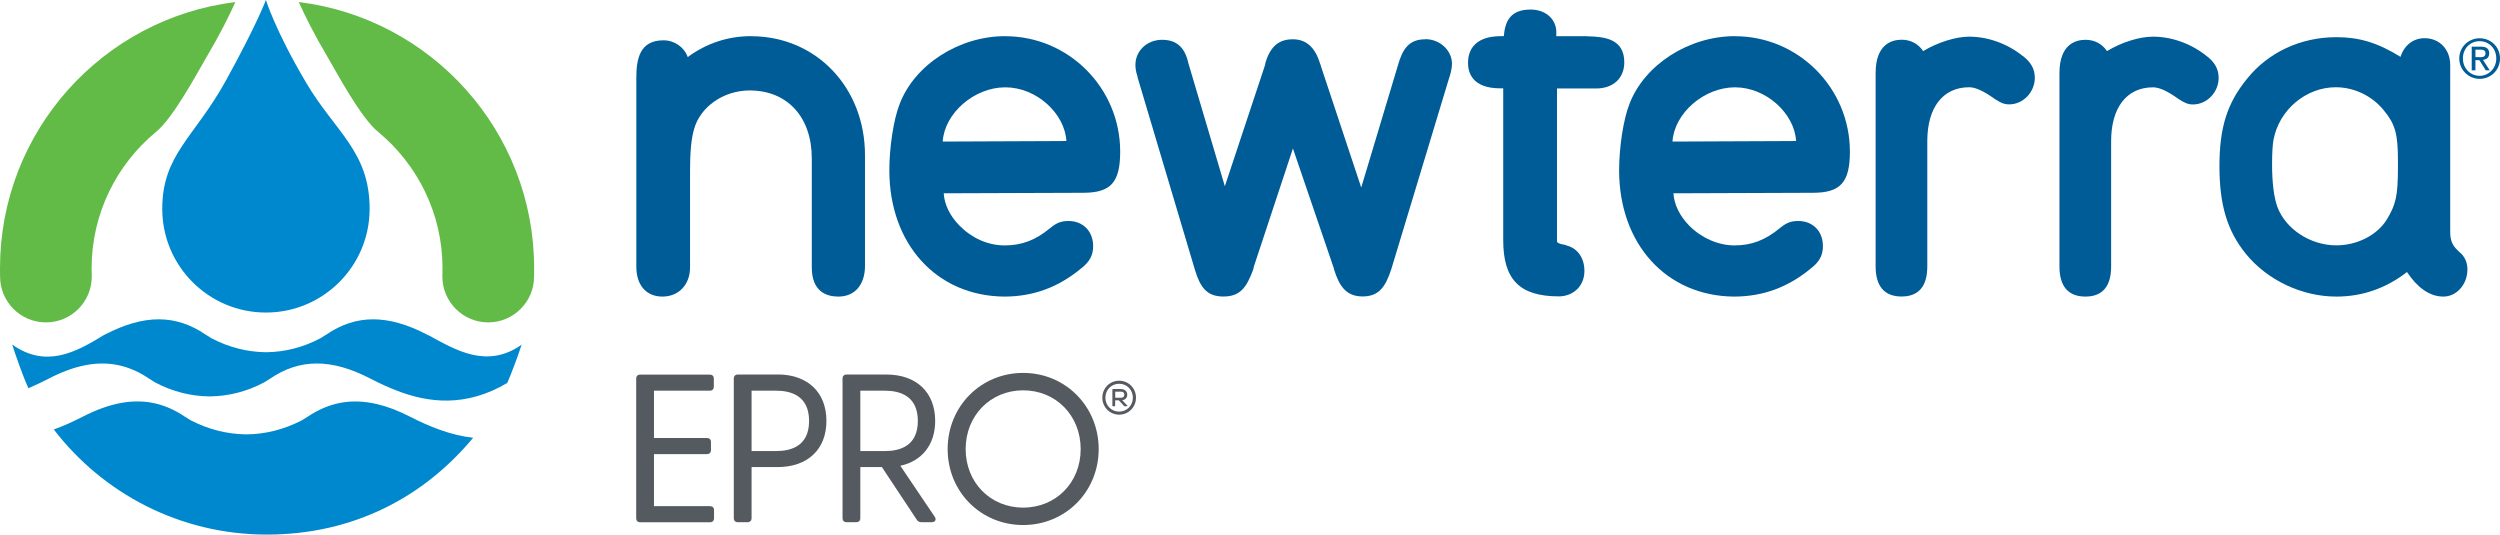
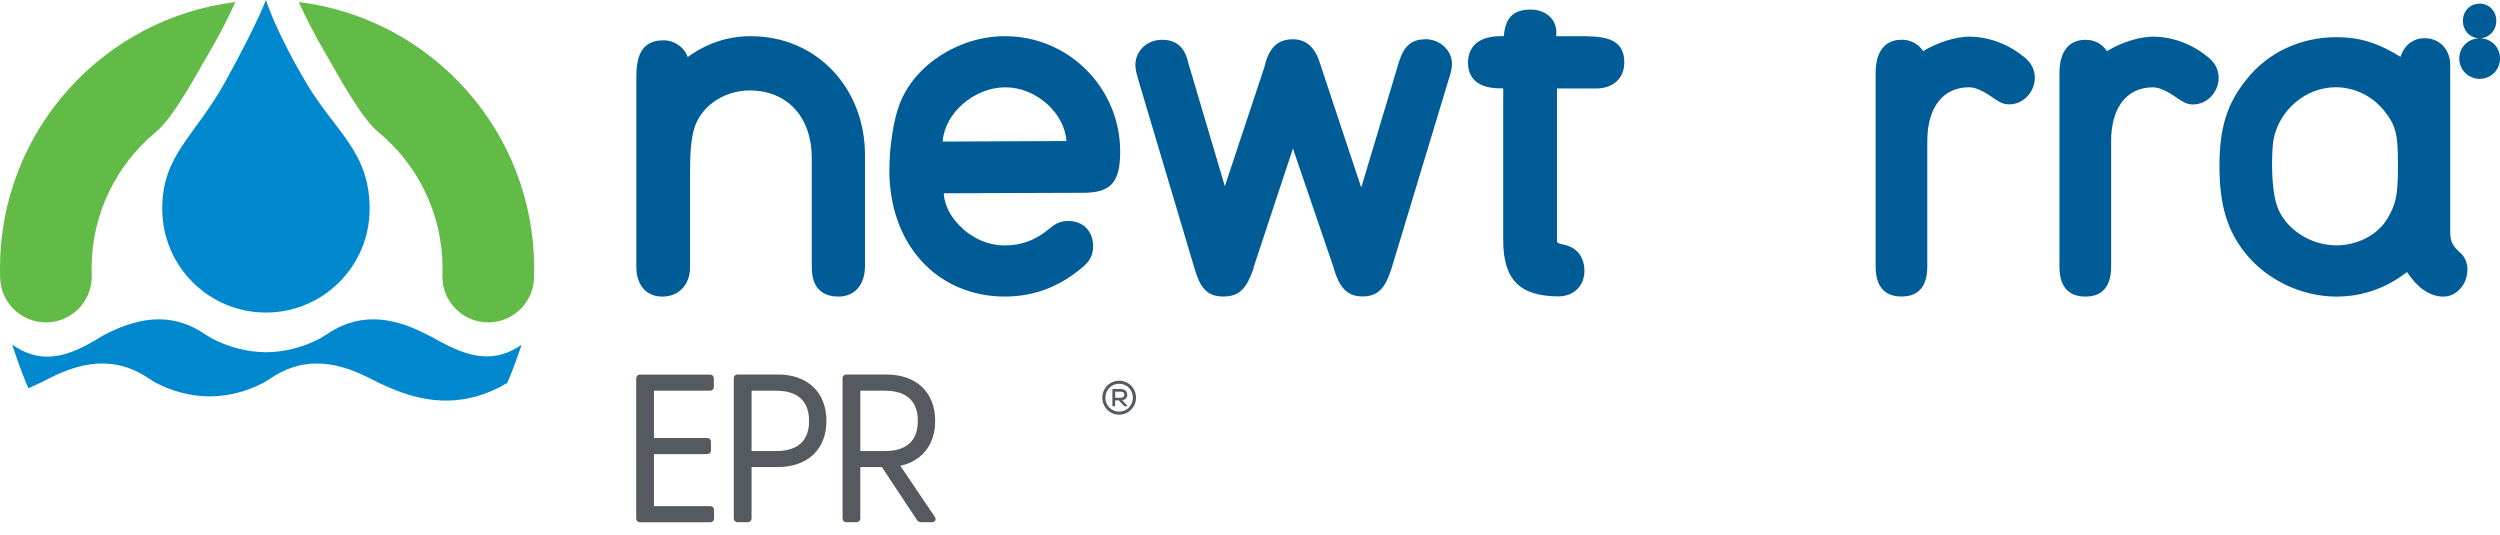
<svg xmlns="http://www.w3.org/2000/svg" id="Layer_1" data-name="Layer 1" viewBox="0 0 342.98 73.34">
  <defs>
    <style>
      .cls-1 {
        fill: #005c97;
      }

      .cls-2 {
        fill: #0088ce;
      }

      .cls-3 {
        fill: #62bb46;
      }

      .cls-4 {
        fill: #545a5f;
      }
    </style>
  </defs>
  <g>
    <path class="cls-4" d="m97.41,69.44h-7.69v-7.14h7.27c.34,0,.55-.21.55-.55v-1.11c0-.34-.21-.55-.55-.55h-7.27v-6.49h7.66c.34,0,.55-.21.55-.55v-1.11c0-.34-.21-.55-.55-.55h-9.55c-.34,0-.55.21-.55.55v19.16c0,.34.21.55.55.55h9.58c.34,0,.55-.21.55-.55v-1.11c0-.34-.21-.55-.55-.55Z" />
    <path class="cls-4" d="m106.67,51.38h-5.45c-.34,0-.55.21-.55.55v19.16c0,.34.21.55.55.55h1.34c.34,0,.55-.21.55-.55v-7.01h3.56c4.14,0,6.71-2.43,6.71-6.34s-2.57-6.37-6.71-6.37Zm-.17,10.5h-3.39v-8.28h3.39c2.05,0,4.5.72,4.5,4.15s-2.45,4.13-4.5,4.13Z" />
    <path class="cls-4" d="m123.52,63.9c3-.65,4.78-2.93,4.78-6.15,0-3.93-2.57-6.37-6.71-6.37h-5.45c-.34,0-.55.21-.55.55v19.16c0,.34.21.55.55.55h1.34c.34,0,.55-.21.55-.55v-7.01h2.96l4.77,7.2c.14.24.35.36.64.36h1.43c.23,0,.4-.08.48-.22.06-.1.09-.27-.07-.52l-4.72-7Zm-5.49-2.02v-8.28h3.39c2.05,0,4.5.72,4.5,4.15s-2.45,4.13-4.5,4.13h-3.39Z" />
-     <path class="cls-4" d="m140.37,51.16c-5.81,0-10.36,4.59-10.36,10.45s4.55,10.42,10.36,10.42,10.36-4.58,10.36-10.42-4.55-10.45-10.36-10.45Zm0,18.48c-4.5,0-7.89-3.45-7.89-8.03s3.39-8.06,7.89-8.06,7.89,3.47,7.89,8.06-3.39,8.03-7.89,8.03Z" />
    <path class="cls-4" d="m153.96,54.91c.43-.07.69-.34.69-.75,0-.49-.35-.79-.91-.79h-1.06s-.07.03-.07.07v2.23s.03.07.07.07h.24s.07-.03.07-.07v-.75h.5l.72.77s.05.05.09.05h.3c.07,0,.09-.05.05-.1l-.7-.74Zm-.96-.34v-.84h.77c.34,0,.48.17.48.43,0,.22-.14.41-.48.41h-.77Z" />
    <path class="cls-4" d="m153.54,52.23c-1.3,0-2.31,1.04-2.31,2.33s1.02,2.33,2.31,2.33,2.31-1.04,2.31-2.33-1.02-2.33-2.31-2.33Zm0,4.24c-1.08,0-1.89-.85-1.89-1.91s.81-1.91,1.89-1.91,1.88.85,1.88,1.91-.81,1.91-1.88,1.91Z" />
  </g>
  <g>
    <g>
      <path class="cls-2" d="m58.86,46.04c-.09-.05-.19-.09-.28-.14-5.37-2.79-9.72-2.79-13.81,0-.26.17-.53.34-.8.5-2.43,1.29-4.96,1.89-7.37,1.92h-.23c-2.41-.04-4.94-.64-7.37-1.92-.28-.16-.54-.33-.8-.5-4.09-2.79-8.44-2.79-13.81,0-.03.02-.07.03-.11.05-3.86,2.37-7.96,4.62-12.61,1.32.49,1.54,1.55,4.55,2.23,5.99.95-.4,1.87-.85,2.75-1.3,3.6-1.87,6.74-2.48,9.65-1.85,1.43.32,2.82.92,4.17,1.85.26.17.53.34.8.5,2.43,1.29,4.96,1.89,7.37,1.92h.23c2.41-.03,4.94-.63,7.37-1.92.28-.16.54-.33.8-.5,4.09-2.79,8.44-2.79,13.81,0,1.11.57,2.27,1.12,3.48,1.59,4.43,1.73,9.55,2.36,15.26-1.01.55-1.23,1.56-3.95,1.97-5.25-4.78,3.38-9.14.67-12.7-1.26Z" />
-       <path class="cls-2" d="m51.72,55.44c-3.48-.82-6.56-.25-9.51,1.73-.26.17-.53.34-.81.5-2.47,1.28-5.04,1.89-7.49,1.92h-.24c-2.45-.04-5.02-.64-7.49-1.92-.28-.16-.55-.33-.81-.5-1.3-.88-2.63-1.48-4.01-1.81-3.02-.71-6.27-.11-10.02,1.81-1.25.64-2.57,1.25-3.96,1.75,6.73,8.77,17.31,14.42,29.22,14.42s21.56-5.16,28.31-13.28c-3.16-.36-6.05-1.56-8.65-2.89-1.59-.82-3.09-1.39-4.53-1.73Z" />
      <path class="cls-2" d="m36.48,42.88c7.86,0,14.23-6.37,14.23-14.23s-4.72-10.56-8.69-17.27c-4.27-7.21-5.54-11.39-5.54-11.39,0,0-1.1,3.09-5.49,11.07-4.3,7.8-8.73,10.12-8.73,17.59,0,7.86,6.37,14.23,14.23,14.23Z" />
    </g>
    <g>
      <path class="cls-3" d="m0,36.8c0,.33.01,1.09.01,1.14,0,3.47,2.81,6.29,6.29,6.29s6.29-2.82,6.29-6.29c0-.12-.02-.88-.02-1.14,0-7.5,3.43-14.22,8.79-18.67,2.41-1.9,5.83-8.37,6.93-10.22,1.92-3.24,3.19-5.82,4-7.63C14.1,2.52,0,18,0,36.8Z" />
      <path class="cls-3" d="m40.99.28c.81,1.81,2.08,4.39,4,7.63,1.1,1.85,4.52,8.32,6.93,10.22,5.36,4.45,8.79,11.17,8.79,18.67,0,.25-.02,1.01-.02,1.14,0,3.47,2.82,6.29,6.29,6.29s6.29-2.82,6.29-6.29c0-.05.01-.8.01-1.14C73.28,18,59.18,2.52,40.99.28Z" />
    </g>
  </g>
  <g>
    <path class="cls-1" d="m103.06,4.96c-3.19,0-6.12.97-8.71,2.87-.48-1.35-1.8-2.3-3.33-2.3-3.28,0-3.72,2.6-3.72,5.15v25.93c0,2.52,1.37,4.08,3.58,4.08s3.79-1.61,3.79-4.01v-13.25c0-2.59.17-4.39.54-5.68.84-3.09,4.05-5.34,7.63-5.34,5.18,0,8.53,3.65,8.53,9.31v14.96c0,3.31,1.99,4.01,3.65,4.01,2.25,0,3.65-1.62,3.65-4.22v-15.17c0-9.31-6.71-16.33-15.62-16.33Z" />
    <path class="cls-1" d="m137.91,4.96c-6.35,0-12.44,3.92-14.49,9.32-.82,2.08-1.41,5.9-1.41,9.08,0,10.13,6.48,17.25,15.76,17.33h0c3.98,0,7.45-1.28,10.58-3.89,1.15-.9,1.62-1.78,1.62-3.04,0-2.03-1.39-3.44-3.37-3.44-1.02,0-1.64.24-2.55.99-1.96,1.63-3.87,2.36-6.21,2.36s-4.54-1.02-6.21-2.72c-1.31-1.33-2.06-2.88-2.16-4.43l19.13-.07c3.8,0,5.08-1.43,5.08-5.65,0-8.73-7.07-15.83-15.76-15.83Zm7.9,14.39l-16.09.07h-.39c.25-3.87,4.3-7.44,8.59-7.44s8.16,3.6,8.38,7.36c-.13,0-.28,0-.47,0Z" />
    <path class="cls-1" d="m195.53,5.39c-2.28,0-3.13,1.39-3.76,3.62l-5.02,16.72-5.53-16.65c-.02-.15-.07-.25-.12-.36-.68-2.24-1.9-3.33-3.74-3.33s-3.01.91-3.69,3.03l-.04.13h0c-.03.11-.06.21-.06.33l-5.53,16.67-5.01-16.9-.06-.26c-.52-2-1.65-2.93-3.55-2.93-2.05,0-3.65,1.51-3.65,3.44,0,.2.02.88.29,1.59v.1l7.87,26.41c.71,2.33,1.57,3.68,3.9,3.68s3.19-1.25,4.1-3.7l.1-.44,5.35-16.17,5.49,16.08c.03.12.07.2.09.24.01.03.02.09.04.18l.03.12c.68,2.17,1.6,3.68,3.9,3.68s3.18-1.38,3.97-3.82l7.9-26.12.15-.47c.16-.58.25-1.08.25-1.52,0-1.83-1.67-3.37-3.65-3.37Z" />
    <path class="cls-1" d="m217.76,4.97h-4.25v-.78s-.01-.09-.01-.09c-.19-1.74-1.7-2.79-3.51-2.79-2.75,0-3.5,1.56-3.68,3.65h-.4c-3.92,0-4.51,2.29-4.51,3.65s.58,3.51,4.44,3.51h.28c.06,0,.07,0,.11,0v20.83c0,5.41,2.25,7.71,7.65,7.71,1.74,0,3.49-1.21,3.49-3.51,0-1.73-.91-3.05-2.39-3.46l-.31-.11c-.52-.09-.86-.15-1.06-.4,0-.13,0-.25,0-.38V12.14s-.01,0,0,0h5.36c2.35,0,3.87-1.41,3.87-3.58,0-3.2-2.62-3.53-5.09-3.58Z" />
-     <path class="cls-1" d="m238.03,4.96c-6.34,0-12.44,3.92-14.49,9.32-.82,2.08-1.41,5.9-1.41,9.08,0,10.13,6.48,17.25,15.75,17.33h0c3.98,0,7.45-1.28,10.59-3.89,1.15-.9,1.62-1.78,1.62-3.04,0-2.03-1.38-3.44-3.37-3.44-1.02,0-1.64.24-2.56.99-1.96,1.63-3.87,2.36-6.21,2.36-2.21,0-4.54-1.02-6.21-2.72-1.3-1.33-2.06-2.88-2.16-4.43l19.13-.07c3.8,0,5.08-1.43,5.08-5.65,0-8.73-7.07-15.83-15.76-15.83Zm7.9,14.39l-16.09.07h-.39c.25-3.87,4.3-7.44,8.58-7.44s8.16,3.6,8.38,7.36c-.13,0-.28,0-.47,0Z" />
    <path class="cls-1" d="m277.55,7.72c-2.1-1.71-4.79-2.69-7.39-2.69-1.85,0-4.32.78-6.32,1.98-.65-.99-1.71-1.56-2.94-1.56-1.34,0-3.58.59-3.58,4.58v26.5c0,2.76,1.21,4.15,3.58,4.15,3.51,0,3.51-3.23,3.51-4.29v-17.03c0-4.63,2.15-7.39,5.75-7.39.85,0,2,.52,3.45,1.57.78.5,1.26.78,2.04.78,1.9,0,3.51-1.67,3.51-3.65,0-1.18-.52-2.12-1.6-2.96Z" />
    <path class="cls-1" d="m302.77,7.72c-2.1-1.71-4.79-2.69-7.39-2.69-1.88,0-4.29.76-6.32,1.98-.65-.99-1.71-1.55-2.94-1.55-1.34,0-3.58.59-3.58,4.58v26.5c0,2.76,1.21,4.15,3.58,4.15,3.51,0,3.51-3.23,3.51-4.29v-17.03c0-4.63,2.15-7.39,5.75-7.39.85,0,2,.52,3.45,1.57.78.5,1.26.78,2.04.78,1.9,0,3.51-1.67,3.51-3.65,0-1.18-.52-2.12-1.6-2.96Z" />
    <path class="cls-1" d="m337.15,34.32c-.78-.72-1-1.5-1-2.49V8.9c0-2.12-1.48-3.66-3.51-3.66-1.55,0-2.8.96-3.31,2.56h0c-3.09-1.92-5.64-2.7-8.79-2.7-4.91,0-9.39,2.09-12.29,5.74-2.7,3.31-3.76,6.66-3.76,11.95s1.05,8.85,3.61,12.02c2.95,3.63,7.71,5.88,12.43,5.88,3.56,0,6.82-1.14,9.69-3.37,1.36,2.05,3.04,3.37,4.99,3.37,1.82,0,3.3-1.67,3.3-3.72,0-.98-.38-1.82-1.08-2.37l-.27-.27Zm-8.17-11.47c0,4.14-.31,5.21-1.51,7.24-1.34,2.17-4.07,3.57-6.95,3.57-3.54,0-6.94-2.22-8.08-5.27-.47-1.28-.73-3.35-.73-5.83,0-1.48.07-2.69.2-3.4.78-4.1,4.45-7.19,8.54-7.19,2.52,0,4.99,1.18,6.59,3.17,1.57,1.9,1.94,3.21,1.94,6.99v.71Z" />
    <path class="cls-1" d="m341.5,7.33c0-.62-.36-.93-1.14-.93h-1.26v3.25h.51v-1.4h.54l.88,1.4h.54l-.93-1.44c.48-.05.86-.3.86-.89Zm-1.36.51h-.53v-1.03h.67c.34,0,.71.07.71.5,0,.51-.41.54-.86.54Z" />
-     <path class="cls-1" d="m340.19,5.25c-1.53,0-2.8,1.2-2.8,2.77s1.28,2.8,2.8,2.8,2.79-1.2,2.79-2.8-1.27-2.77-2.79-2.77Zm0,5.15c-1.3,0-2.3-1.03-2.3-2.39s1-2.36,2.3-2.36,2.28,1.03,2.28,2.36-1,2.39-2.28,2.39Z" />
+     <path class="cls-1" d="m340.19,5.25c-1.53,0-2.8,1.2-2.8,2.77s1.28,2.8,2.8,2.8,2.79-1.2,2.79-2.8-1.27-2.77-2.79-2.77Zc-1.3,0-2.3-1.03-2.3-2.39s1-2.36,2.3-2.36,2.28,1.03,2.28,2.36-1,2.39-2.28,2.39Z" />
  </g>
</svg>